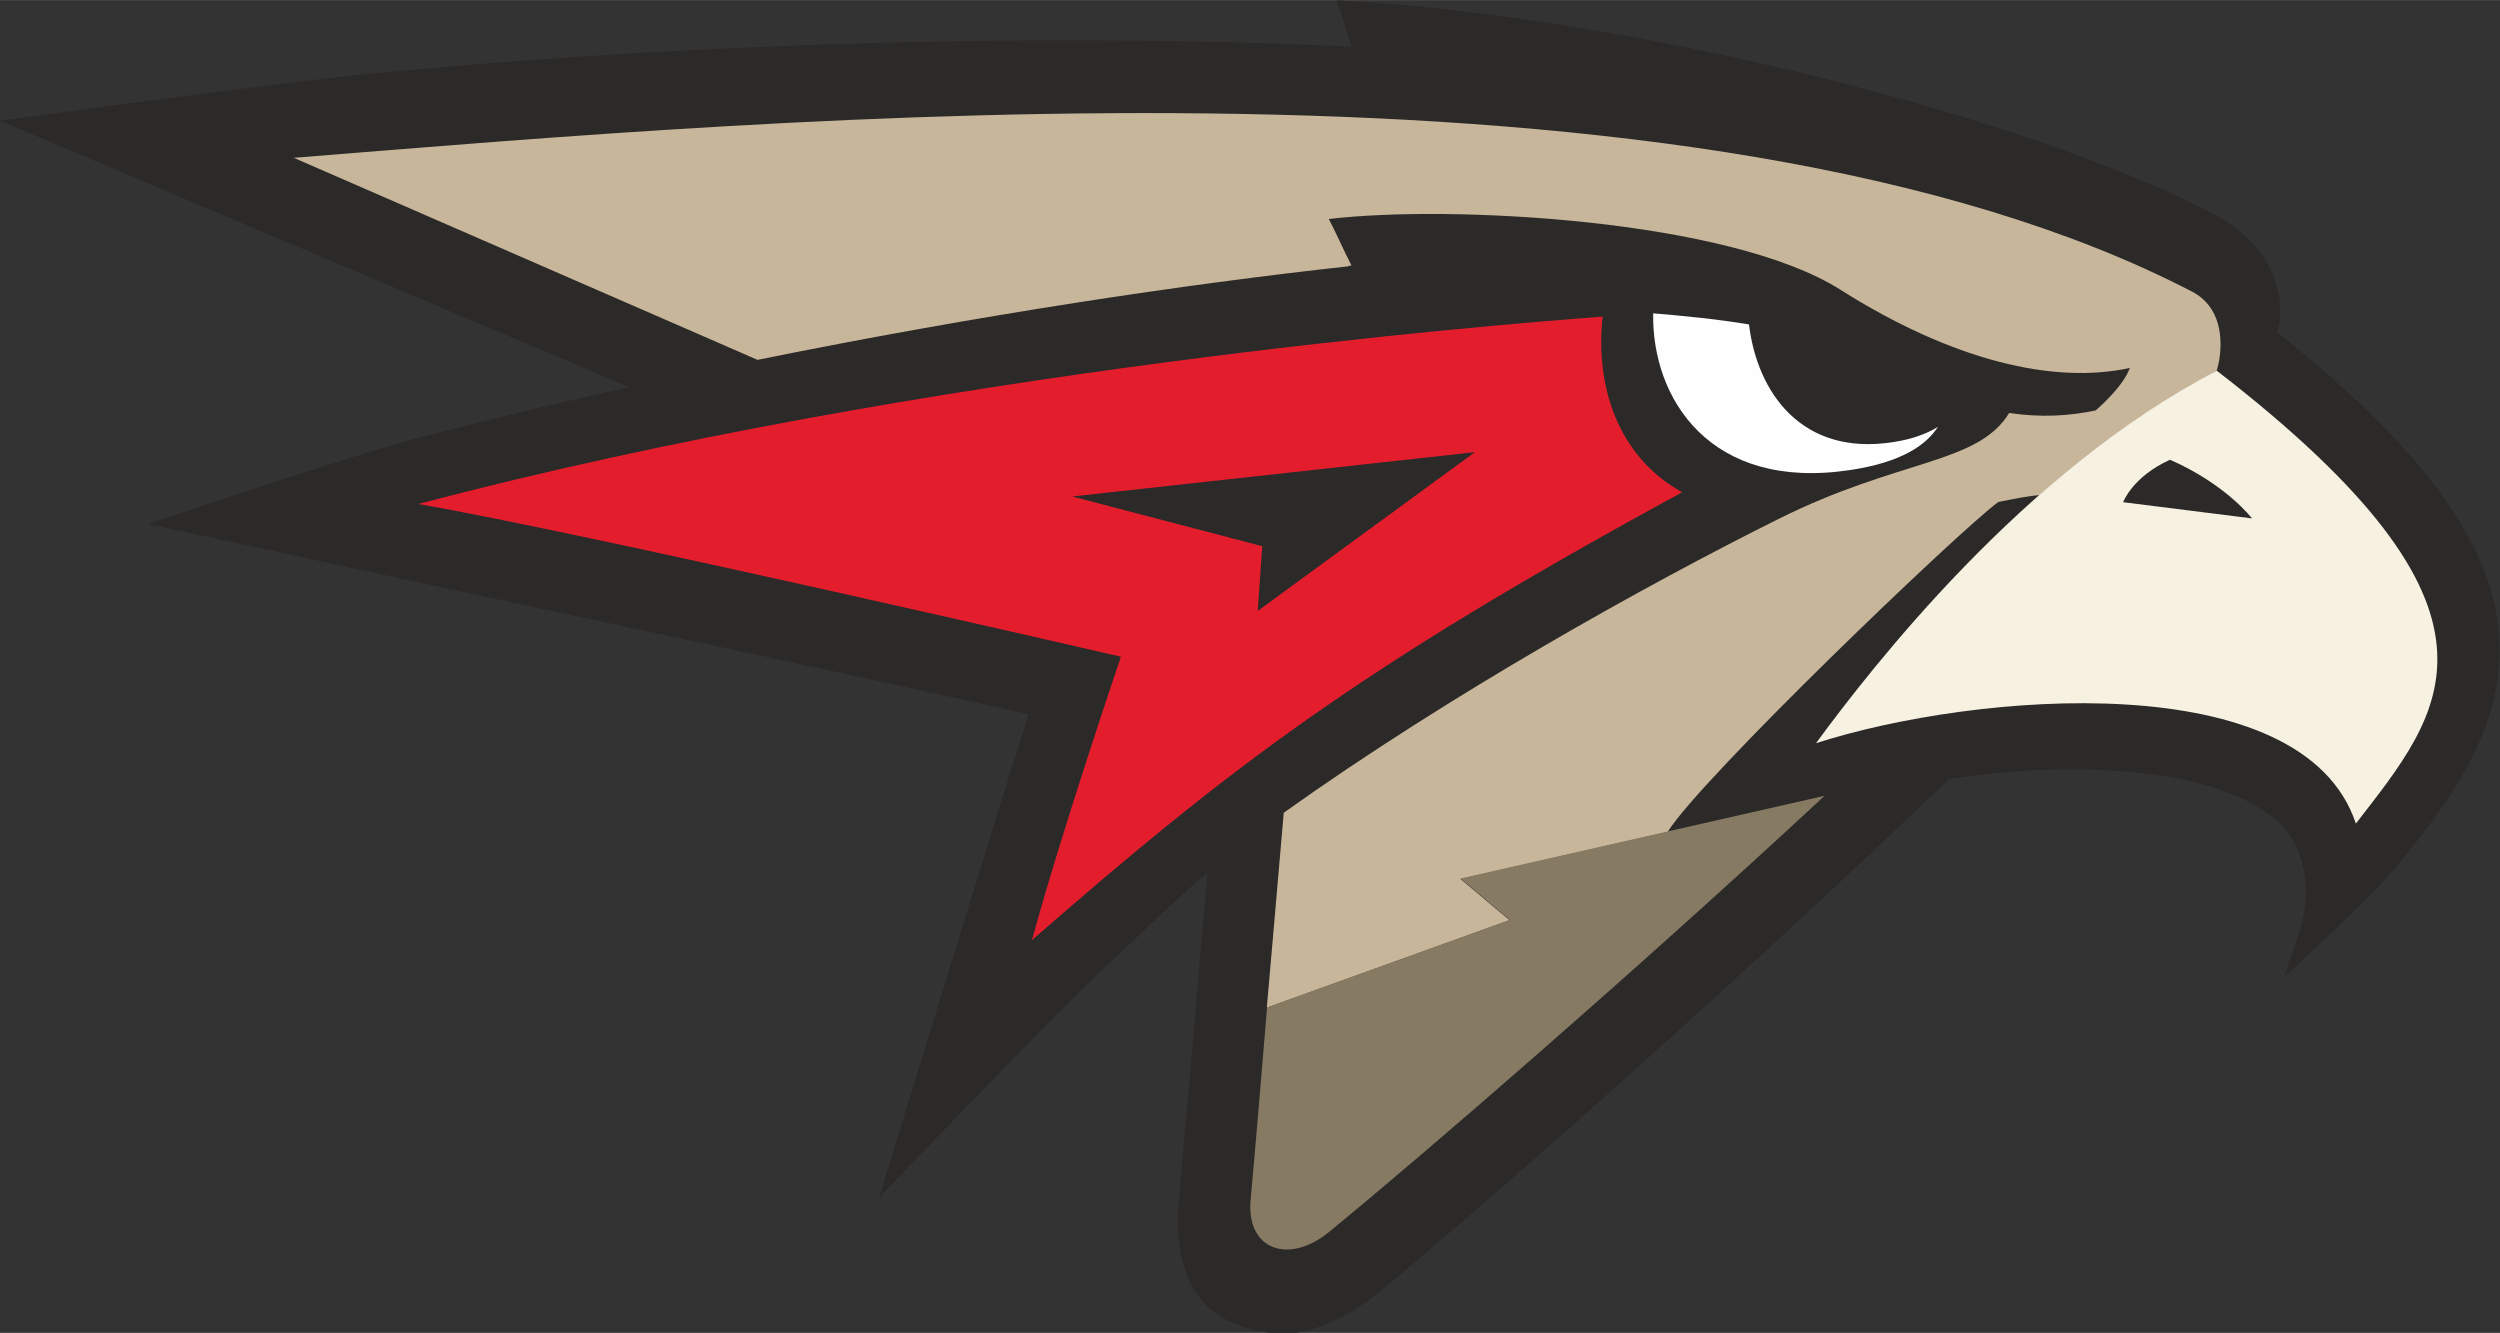
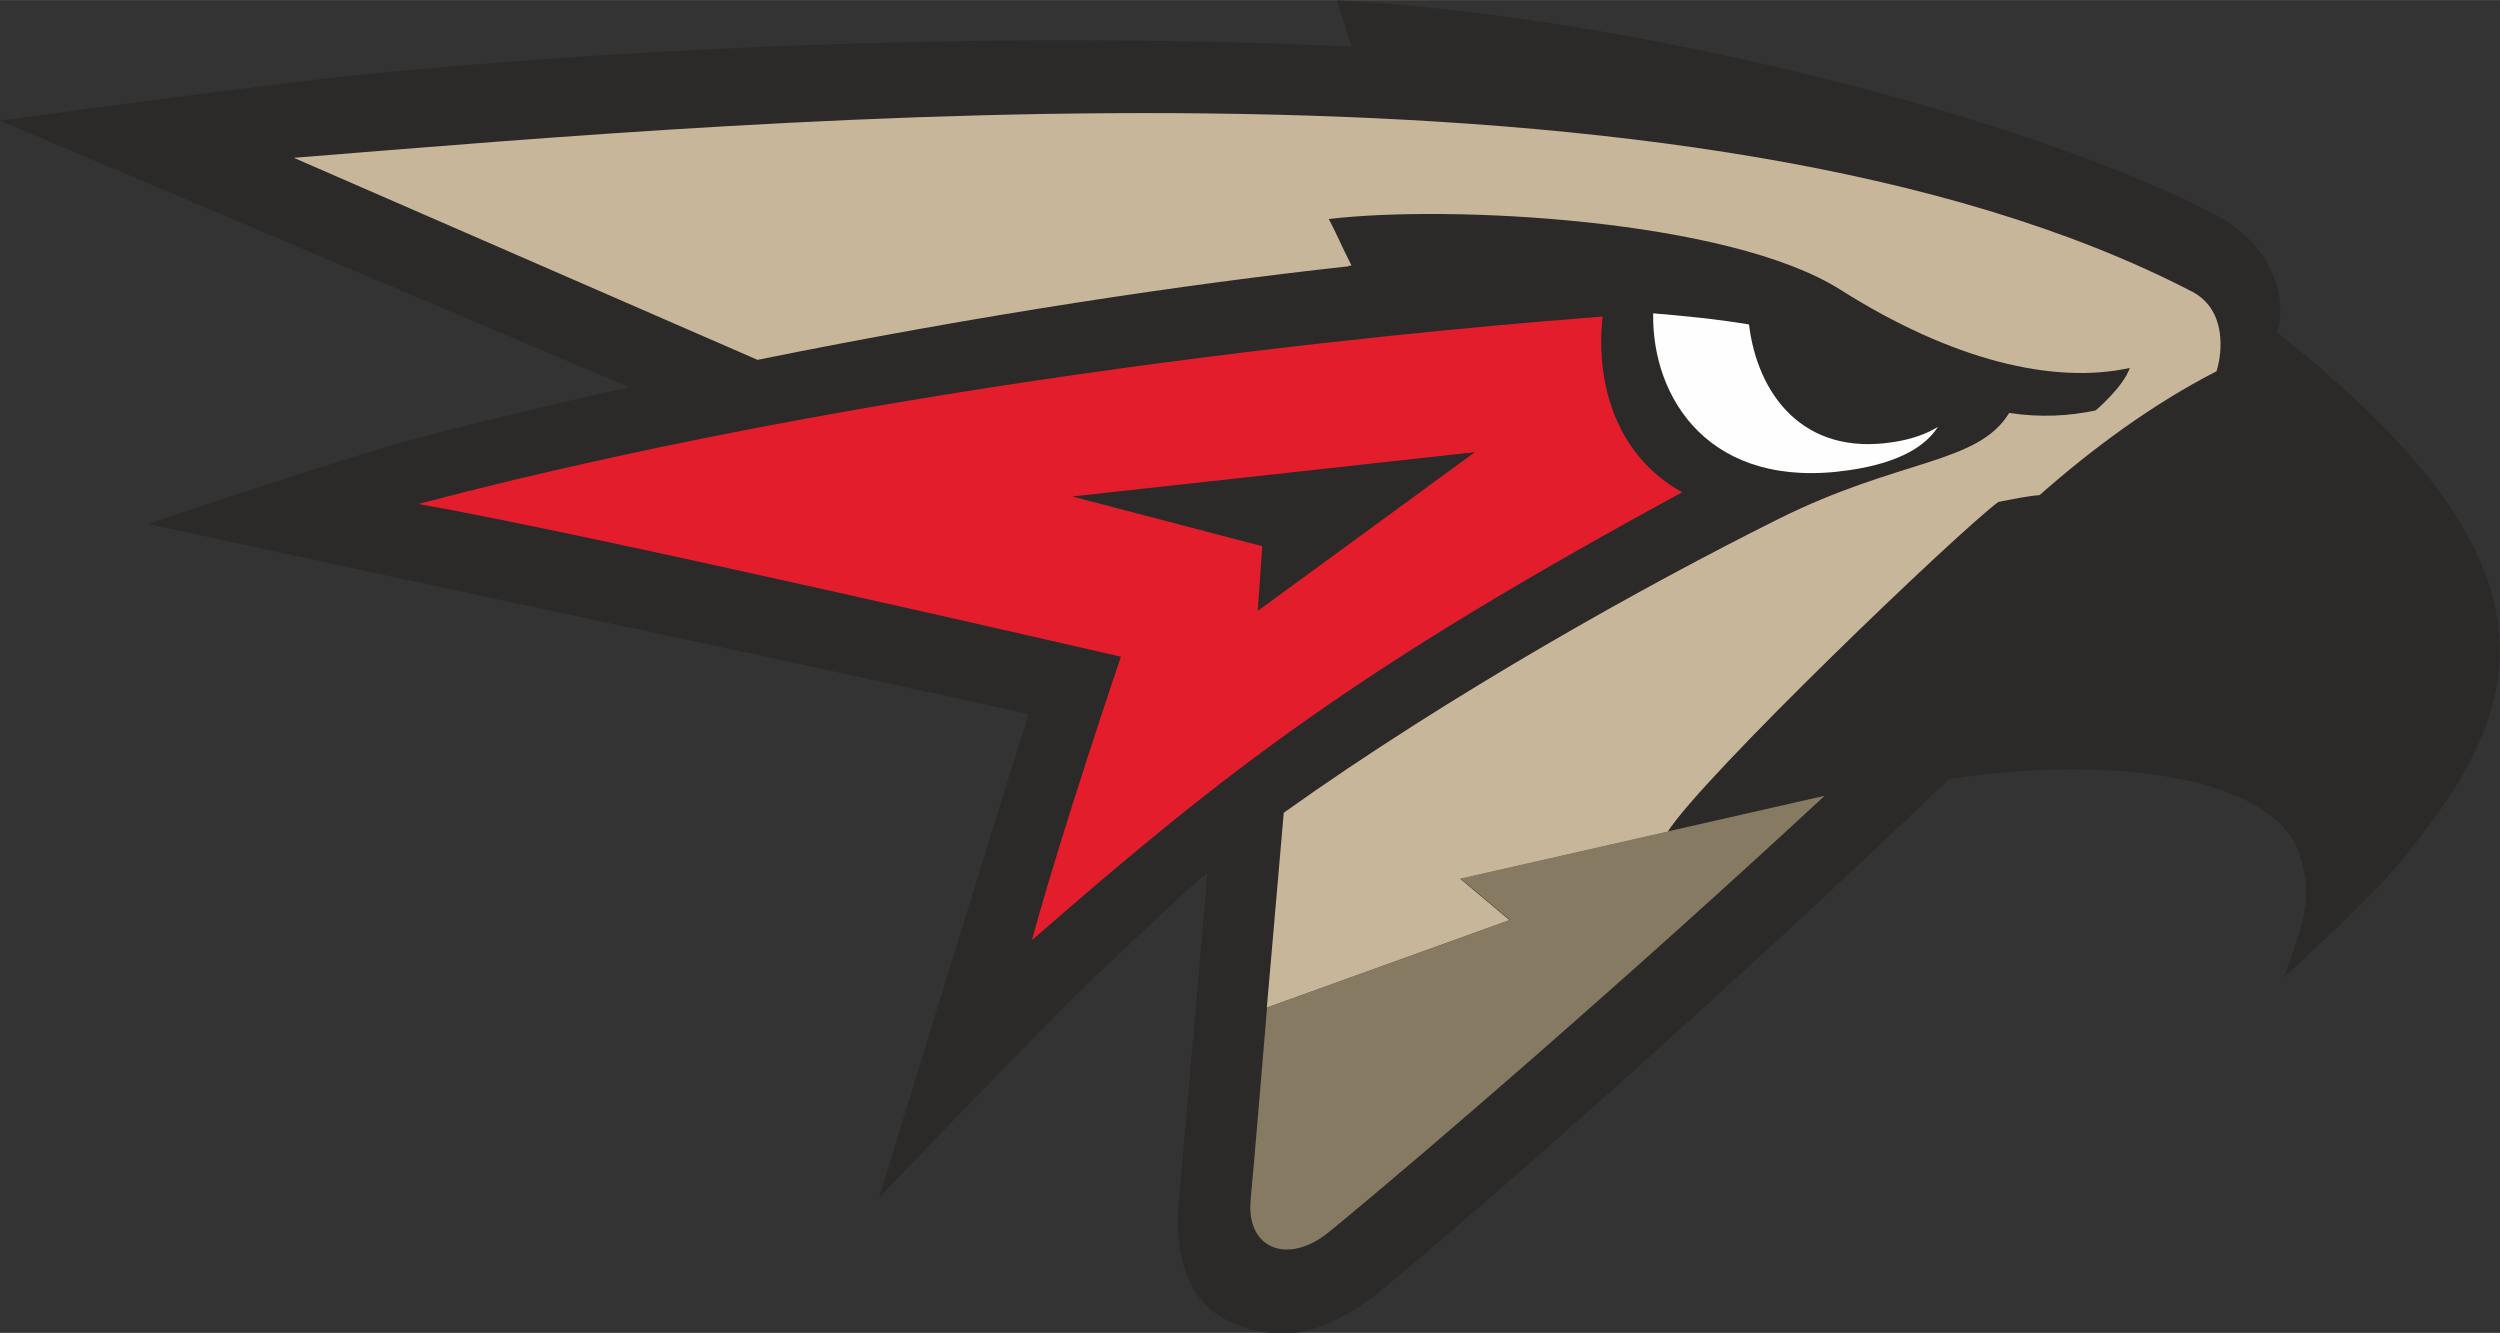
<svg xmlns="http://www.w3.org/2000/svg" xml:space="preserve" width="15.02mm" height="8.008mm" version="1.1" style="shape-rendering:geometricPrecision; text-rendering:geometricPrecision; image-rendering:optimizeQuality; fill-rule:evenodd; clip-rule:evenodd" viewBox="0 0 98.87 52.71">
  <rect x="0" y="0" width="98.87" height="52.71" fill="#333333" stroke="none" />
  <defs>
    <style type="text/css"> .fil3 {fill:#FEFEFE;fill-rule:nonzero} .fil0 {fill:#2B2A29;fill-rule:nonzero} .fil5 {fill:#E41D2D;fill-rule:nonzero} .fil4 {fill:#F6F1E1;fill-rule:nonzero} .fil2 {fill:#877A63;fill-rule:nonzero} .fil1 {fill:#C8B69A;fill-rule:nonzero} </style>
  </defs>
  <g id="Слой_x0020_1">
    <path class="fil0" d="M98.85 25.22c-0.26,-3.71 -2.99,-7.46 -8.8,-12.08l0 -0c0.27,-0.62 0.41,-3.15 -2.48,-4.67 -7.29,-3.82 -22.95,-7.84 -34.71,-8.46 0.11,0.31 0.39,1.18 0.59,1.83 -14.02,-0.64 -28.31,0.05 -38.89,1.08 -3.54,0.34 -14.56,1.85 -14.56,1.85l24.88 10.54c-2.66,0.59 -5.35,1.23 -8.06,1.93 -2.77,0.71 -10.97,3.48 -10.97,3.48 0,0 7.28,1.57 9.95,2.15 4.95,1.07 18.92,4.02 24.88,5.38 -0.79,2.41 -5.92,19.12 -5.92,19.12 0,0 6.65,-6.96 8.71,-8.9 2.62,-2.47 3.49,-3.31 4.28,-3.95 -0.3,3.56 -0.97,11.2 -1.14,13.08 -0.14,1.5 0.16,3.06 1.04,3.97 0.84,0.87 2.3,1.28 3.59,1.14 1.05,-0.12 2.36,-0.84 3.31,-1.62 4.01,-3.28 14.04,-12.14 22.53,-20.28 0.48,-0.07 0.95,-0.14 1.43,-0.19 5.83,-0.64 11.47,0.28 12.43,3.16 0.63,1.9 -0.02,3.06 -0.61,4.87 1,-0.94 3.58,-3.3 4.59,-4.55 1.64,-2.03 4.18,-5.19 3.92,-8.87z" />
    <path class="fil1" d="M53.34 10.51c0.04,-0 0.08,-0.01 0.11,-0.01 -0.34,-0.66 -0.63,-1.34 -0.9,-1.84 4.77,-0.57 15.83,0 20.24,2.8 4.41,2.79 8.42,3.75 11.44,3.09 -0.27,0.77 -1.35,1.68 -1.35,1.68 -1.05,0.22 -2.16,0.29 -3.42,0.1 -1.25,2.04 -4.32,1.79 -9.16,4.21 -5.17,2.58 -12.88,6.86 -19.53,11.6 -0.2,2.37 -0.61,6.99 -0.67,7.71l9.6 -3.46 -1.94 -1.63 8.19 -1.86c1.33,-2.13 11.48,-11.87 13.08,-13.05 0.66,-0.13 1.2,-0.24 1.63,-0.27 2.11,-1.86 4.47,-3.6 7,-4.9 0.04,-0.14 0.08,-0.28 0.1,-0.41 0.15,-0.87 0.08,-2.14 -1.07,-2.74 -19.52,-10.12 -55.63,-6.85 -75.07,-5.29l18.34 7.99c8.78,-1.78 16.89,-2.99 23.37,-3.7z" />
    <path class="fil2" d="M57.77 34.75l1.94 1.63 -9.6 3.46c0,0 -0.51,6.16 -0.65,7.61 -0.18,1.97 1.5,2.58 3.1,1.27 3.57,-2.92 11.86,-10.07 19.6,-17.25l-14.39 3.27z" />
    <path class="fil3" d="M74.89 17.48c-3.64,0.58 -5.4,-1.97 -5.72,-4.65 -1.31,-0.22 -2.61,-0.34 -3.79,-0.44 -0.06,3.36 2.24,7.03 7.77,6.2 2.05,-0.3 3.04,-1 3.49,-1.71 -0.42,0.26 -0.98,0.48 -1.75,0.6z" />
-     <path class="fil4" d="M83.97 19.85c0,0 0.37,-1 1.85,-1.67 2.23,0.98 3.24,2.32 3.24,2.32l-5.09 -0.64zm3.7 -5.19c-7.61,3.91 -13.73,11.84 -15.85,14.73 6.28,-2.02 19.26,-3.12 21.35,3.18 3.44,-4.45 6.92,-8.32 -5.5,-17.91z" />
    <path class="fil5" d="M42.43 19.63l15.9 -1.75 -8.59 6.28 0.18 -2.56 -7.49 -1.96zm24.1 -0.16c-2.61,-1.45 -3.44,-4.29 -3.15,-6.95 -0,0 -0.01,0 -0.01,0 -4.16,0.32 -26.57,2.07 -46.83,7.41 6.54,1.13 27.79,6.04 27.79,6.04 0,0 -2.33,6.85 -3.52,11.21 7.75,-6.76 12.88,-10.74 25.73,-17.72z" />
  </g>
</svg>